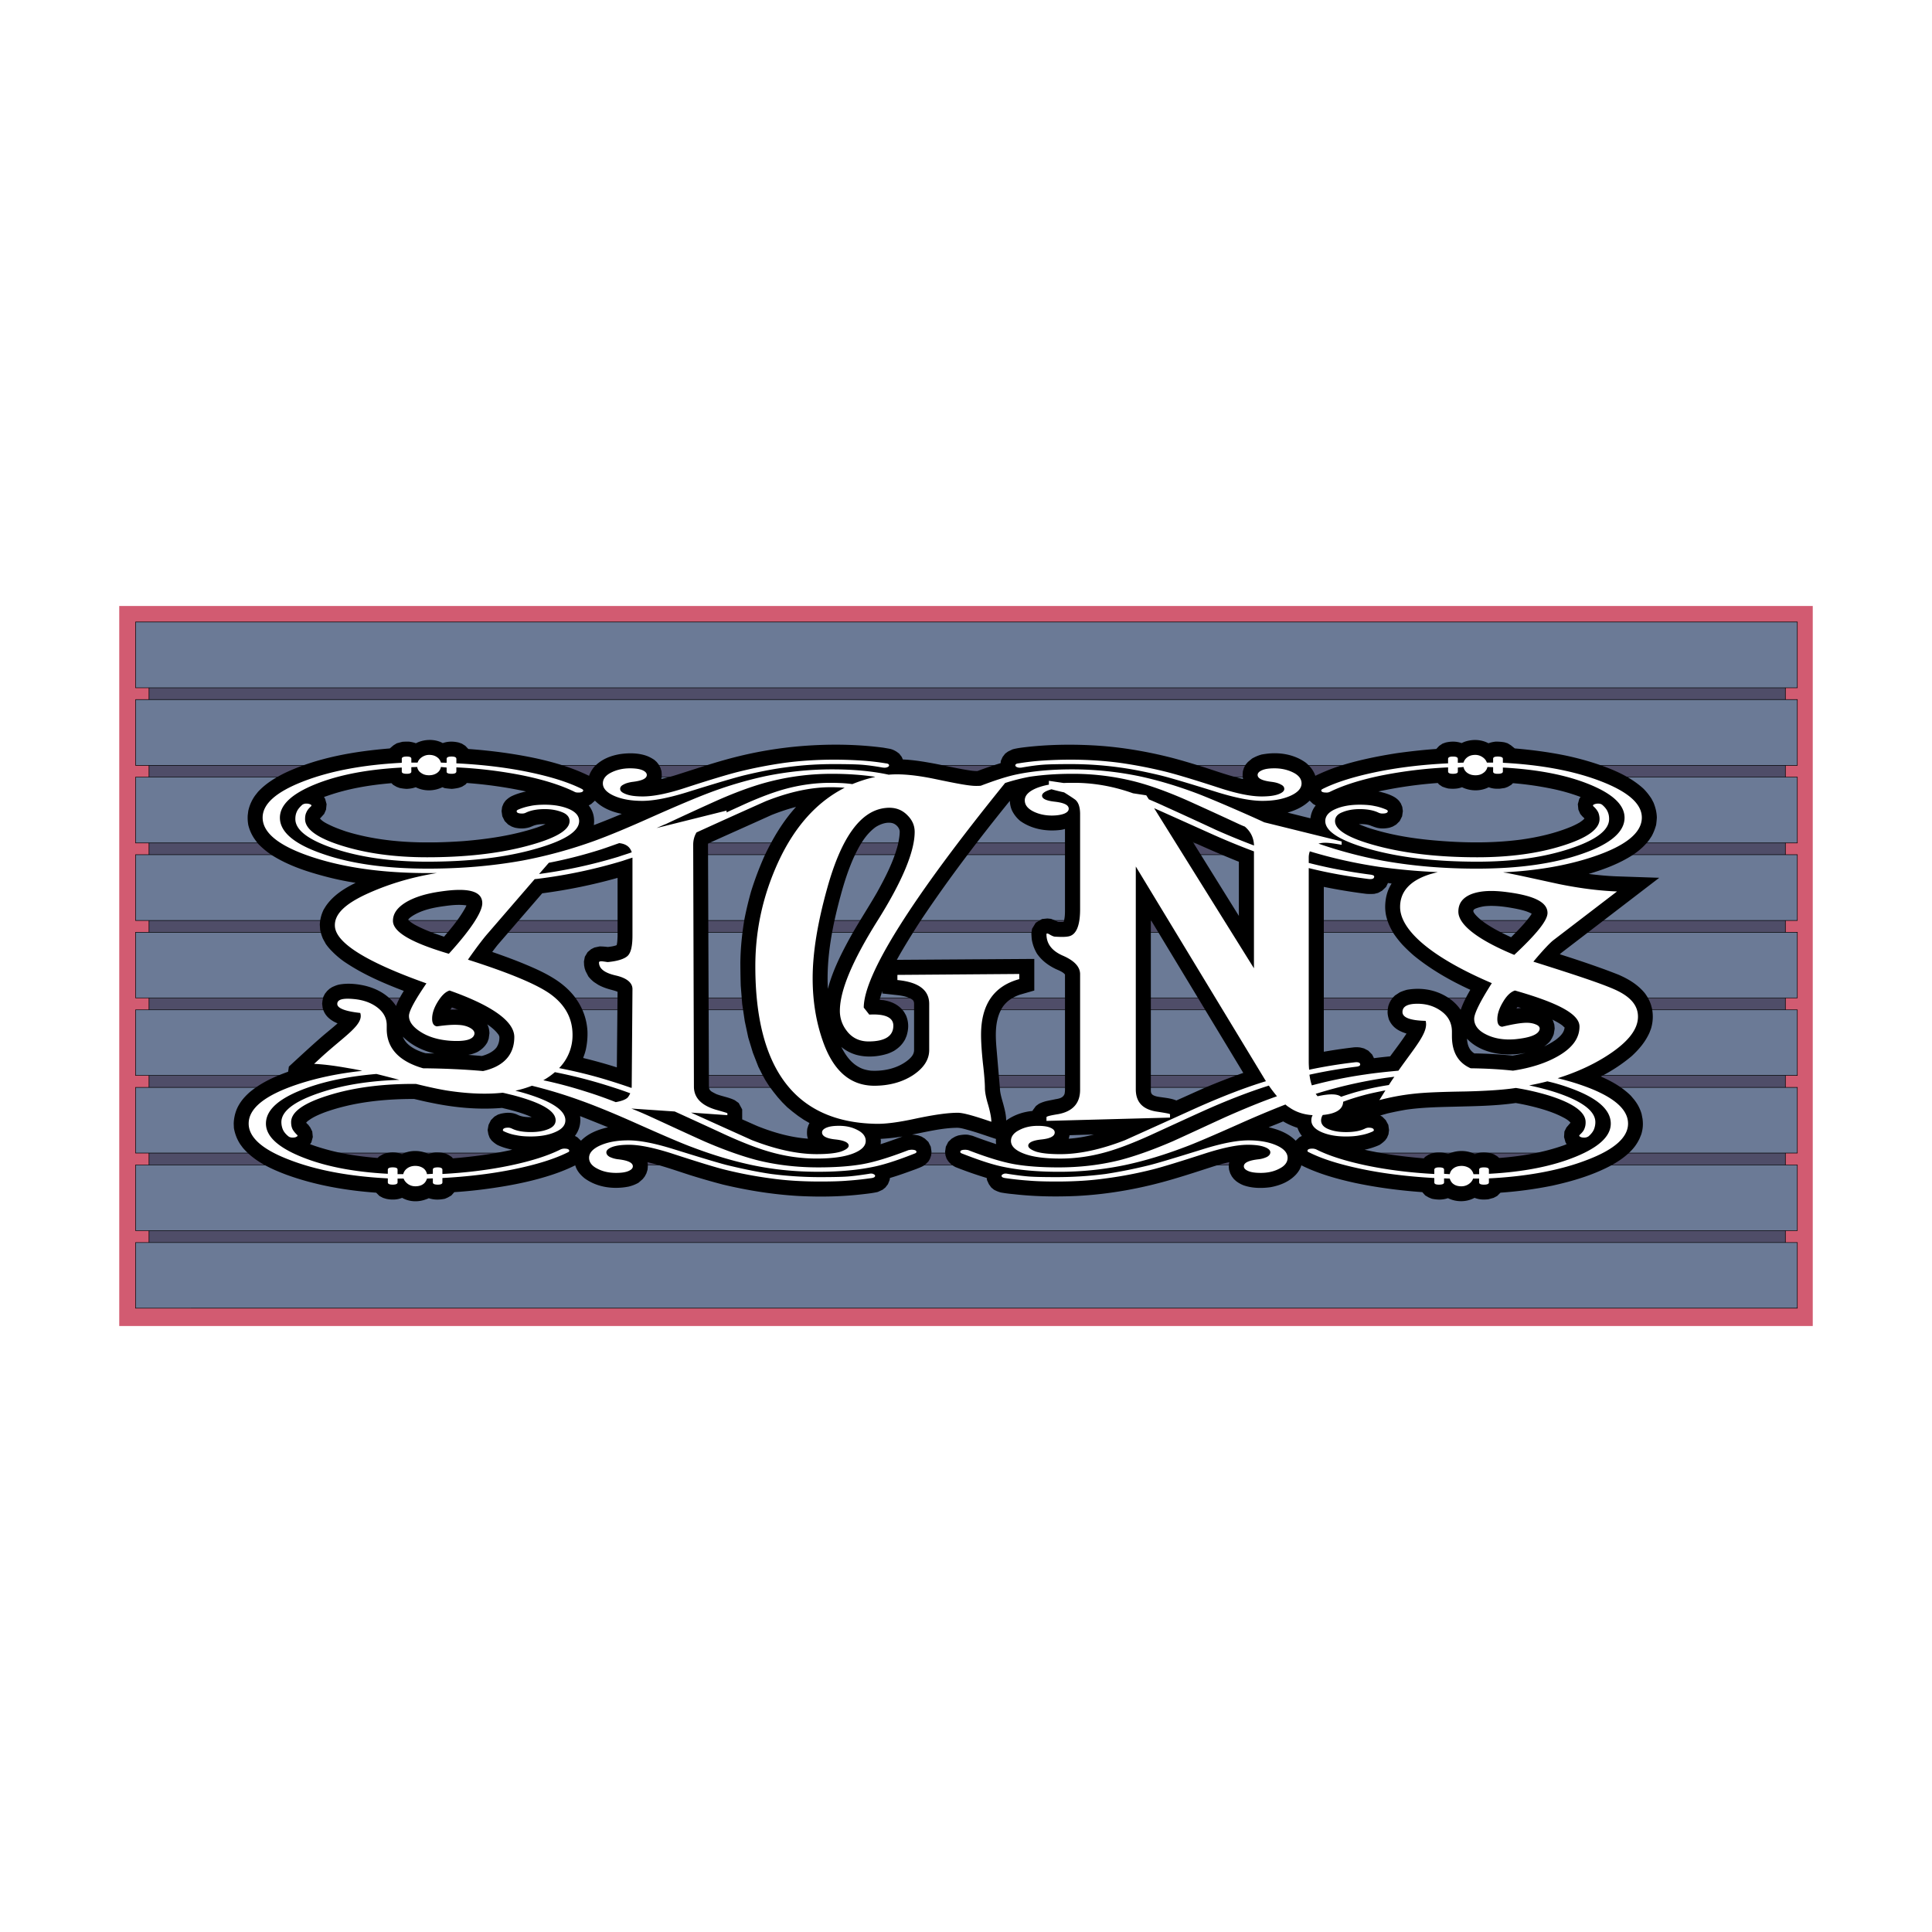
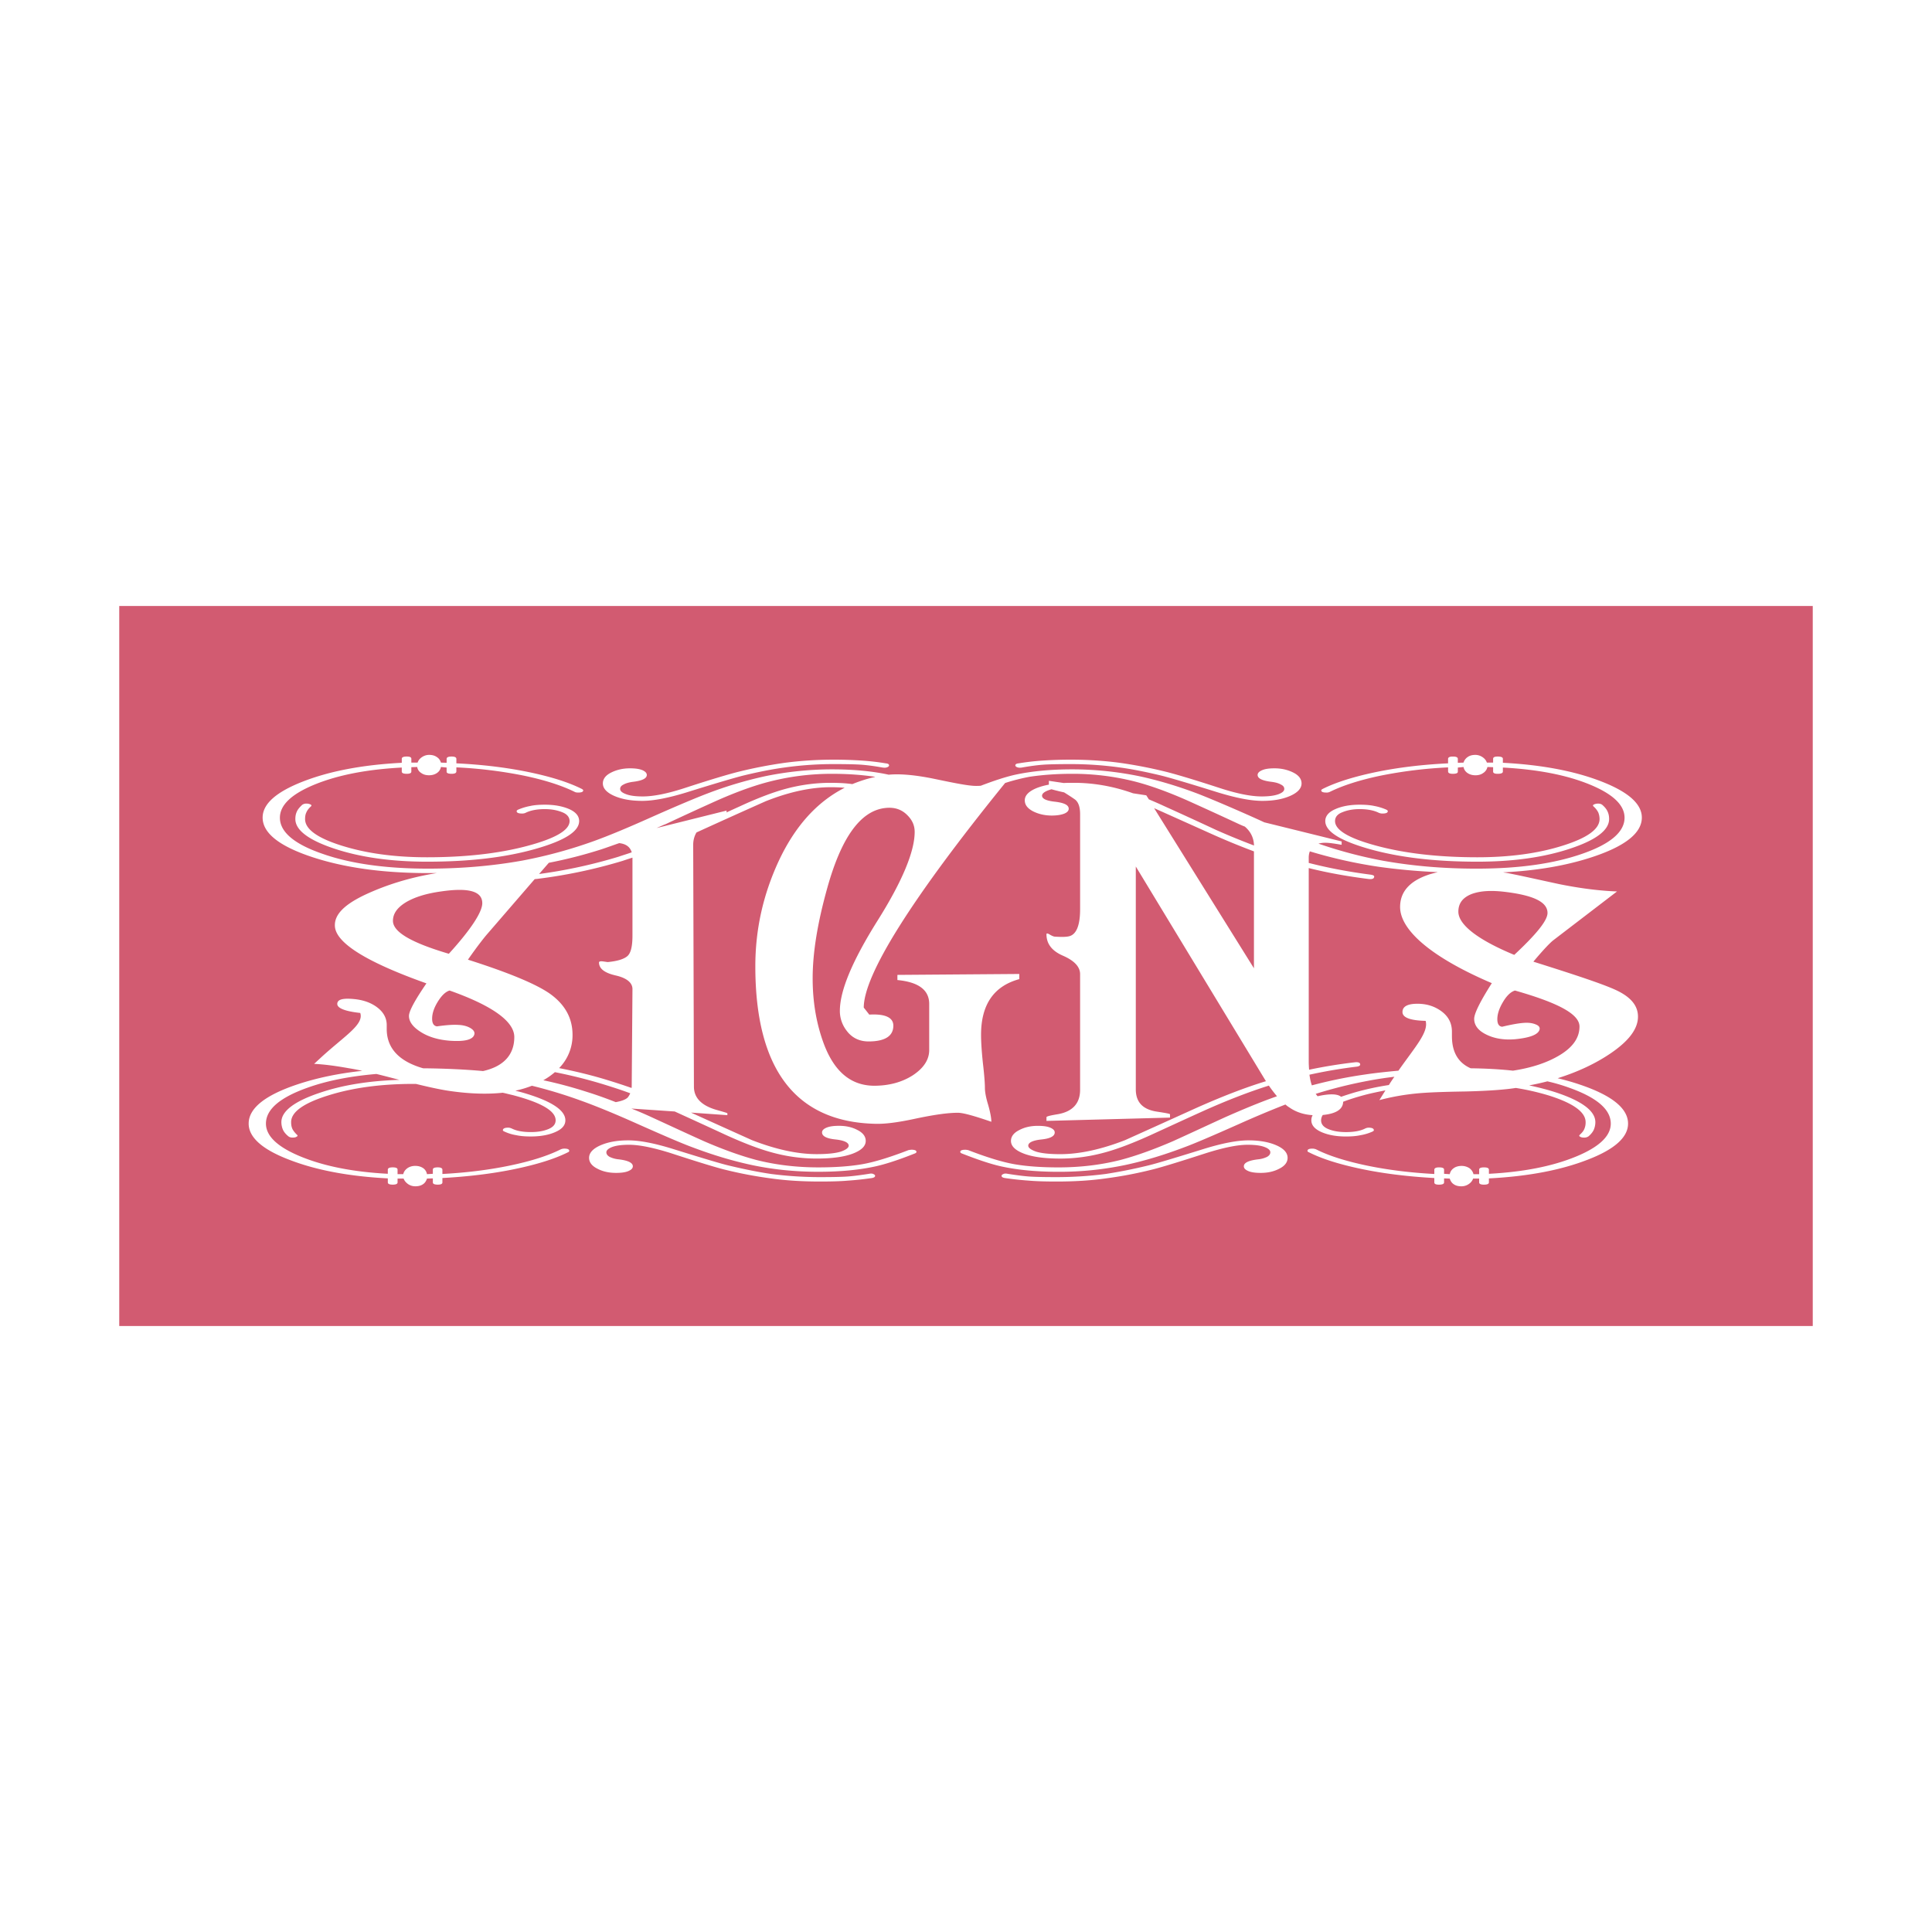
<svg xmlns="http://www.w3.org/2000/svg" width="2500" height="2500" viewBox="0 0 192.756 192.756">
  <g fill-rule="evenodd" clip-rule="evenodd">
    <path fill="#fff" d="M0 0h192.756v192.756H0V0z" />
    <path fill="#fff" d="M8.504 56.572h175.748v79.613H8.504V56.572z" />
    <path fill="#d25b71" d="M11.897 60.46h168.962v71.836H11.897V60.46z" />
-     <path fill="#4f4d68" stroke="#000" stroke-width=".055" stroke-miterlimit="2.613" d="M14.868 62.147h163.259v68.223H14.868V62.147z" />
-     <path d="M13.529 69.795h165.79v6.565H13.529v-6.565zm0 7.739h165.79v6.565H13.529v-6.565zm0 7.739h165.79v6.565H13.529v-6.565zm0 7.74h165.79v6.547H13.529v-6.547zm0 7.739h165.79v6.548H13.529v-6.548zm0 7.739h165.79v6.547H13.529v-6.547zm0 7.739h165.79v6.548H13.529v-6.548zm0 7.74h165.79v6.548H13.529v-6.548zm0-61.914h165.79v6.565H13.529v-6.565z" fill="#6b7a96" stroke="#000" stroke-width=".055" stroke-miterlimit="2.613" />
-     <path d="M40.195 103.43c.312.898 1.412 1.412 2.256 1.65.293.019.586.019.88.019-1.174-.276-2.274-.807-3.136-1.669zm6.528 1.815l1.357.11c.532-.146 1.119-.403 1.467-.862a1.76 1.76 0 0 0 .275-1.045.638.638 0 0 0-.146-.294c-.275-.366-.66-.679-1.064-.953.166.293.202.568.22.88l-.073.551-.128.348c-.238.422-.532.697-.954.954a3.433 3.433 0 0 1-.954.311zm-.99-4.493c-.22-.073-.422-.165-.642-.238-.055.073-.128.165-.165.257.257-.019.532-.019.807-.019zm-6.217-.385c.184-.514.477-1.027.77-1.504-2.072-.788-4.108-1.669-5.942-2.916a8.722 8.722 0 0 1-1.247-1.064c-.22-.22-.403-.44-.587-.697l-.293-.532a4.882 4.882 0 0 1-.275-.88l-.037-.532c.037-.55.146-.991.385-1.486l.202-.33c.733-1.082 1.834-1.779 2.989-2.347a28.886 28.886 0 0 1-3.265-.697c-1.779-.477-3.558-1.083-5.135-2.091a8.418 8.418 0 0 1-1.321-1.101l-.293-.385a4.184 4.184 0 0 1-.697-1.504 4.187 4.187 0 0 1-.055-.954l.055-.44a4.13 4.13 0 0 1 .697-1.559l.275-.348c.77-.826 1.669-1.375 2.659-1.871 3.264-1.541 6.914-2.164 10.49-2.458l.367-.312.33-.202.55-.146c.22-.019.422-.019.66-.019.257.037.458.074.697.165.789-.422 1.889-.458 2.677-.018.532-.184 1.045-.184 1.596-.055l.312.11.349.22.293.312c2.274.165 4.53.458 6.768.935 1.742.385 3.466.88 5.08 1.65l.202.092c.11-.33.293-.624.513-.898.697-.734 1.596-1.101 2.567-1.265.88-.129 1.834-.129 2.696.183.275.11.513.238.751.403l.221.202.201.257.165.312.11.349c.019.257.055.514-.019.771a18.534 18.534 0 0 0 1.743-.477c2.017-.642 4.035-1.321 6.088-1.815a40.259 40.259 0 0 1 7.263-1.064c2.347-.128 4.731-.073 7.079.238.202.037.422.074.624.11.256.055.44.146.66.275l.275.201.257.33.11.257c.88.037 1.743.165 2.586.312 1.394.238 2.75.587 4.145.789.238.037.476.055.714.055a34.96 34.96 0 0 1 2.312-.789l.018-.221.184-.403.256-.33.275-.201.459-.221c.477-.128.973-.183 1.449-.238 2.145-.238 4.309-.275 6.473-.165 2.531.128 5.062.532 7.537 1.137 1.193.293 2.385.66 3.576 1.027 1.303.422 2.623.899 3.963 1.192-.074-.257-.037-.514-.02-.771l.111-.349.164-.312.221-.257.422-.349c.33-.183.623-.312.971-.403.111-.019.221-.036.35-.055 1.412-.202 2.898.036 4.07.898.404.349.752.77.918 1.284.734-.348 1.467-.66 2.238-.917 1.924-.624 3.906-1.027 5.887-1.339 1.32-.183 2.621-.33 3.943-.421l.293-.312.33-.22.311-.11c.551-.128 1.064-.128 1.596.055.074-.037.166-.073.238-.11.789-.293 1.688-.275 2.439.128.238-.091.441-.128.715-.165.312 0 .588.019.898.074l.295.091.33.202.385.312c1.705.147 3.41.367 5.098.715 1.119.238 2.201.531 3.283.898 1.596.55 3.191 1.247 4.457 2.402.311.312.568.642.807 1.009l.201.385c.203.513.312.954.33 1.485a9.517 9.517 0 0 1-.072.733 5.227 5.227 0 0 1-.441 1.119l-.256.385c-.459.605-.99 1.063-1.613 1.485-1.357.88-2.881 1.449-4.42 1.907.898.11 1.814.202 2.732.238l4.309.146-9.664 7.409c-.092.074-.184.147-.256.221 1.393.439 2.768.898 4.145 1.394.568.201 1.137.422 1.705.642 1.008.44 1.906.973 2.623 1.834.273.367.477.734.623 1.174l.092.33a4.12 4.12 0 0 1-.092 2.054l-.146.386c-.422.936-1.027 1.65-1.779 2.348a16.202 16.202 0 0 1-3.082 2.035c1.102.477 2.129 1.063 2.99 1.907l.312.367c.365.458.604.898.77 1.467l.092.478c.072.55.037 1.026-.129 1.559l-.164.403c-.295.624-.66 1.082-1.174 1.54-.533.478-1.102.844-1.742 1.192-1.816.954-3.814 1.541-5.814 1.98a40.27 40.27 0 0 1-5.152.697l-.33.33-.35.184-.531.146a4.052 4.052 0 0 1-.66.019 2.52 2.52 0 0 1-.715-.165c-.809.44-1.816.44-2.643.036h-.018c-.551.184-1.045.165-1.596.056l-.311-.129-.35-.201-.293-.33c-2.273-.165-4.549-.459-6.785-.936-1.725-.385-3.449-.862-5.062-1.632l-.221-.11c-.092.349-.293.642-.514.898-.678.733-1.576 1.101-2.549 1.284-.898.128-1.852.109-2.695-.184a3.015 3.015 0 0 1-.752-.422l-.221-.202-.201-.257-.166-.312-.109-.349c-.037-.256-.055-.514.02-.77-.588.128-1.174.293-1.744.477-1.246.403-2.475.807-3.723 1.174-3.191.953-6.473 1.559-9.793 1.724-2.09.092-4.217.056-6.291-.184-.42-.036-.842-.092-1.246-.165a3.134 3.134 0 0 1-.68-.274l-.273-.221-.238-.33-.184-.403-.037-.22a39.142 39.142 0 0 1-3.1-1.082 2.051 2.051 0 0 1-.569-.403l-.165-.184-.166-.257-.11-.33-.037-.367.073-.495.239-.477.348-.33.349-.202.293-.11c.349-.073.66-.109.991-.073.164.037.312.073.458.11a51.71 51.71 0 0 0 2.348.825 1.567 1.567 0 0 1-.018-.514c-.953-.312-1.908-.66-2.862-.917-.33-.092-.696-.201-1.027-.201-1.522.018-3.007.403-4.493.678.22.019.422.037.642.092l.312.11.33.202.349.33.238.477.073.495-.036.367-.11.33-.146.257a3.438 3.438 0 0 1-.477.439c-.257.147-.514.238-.789.349-.862.312-1.706.624-2.586.881l-.037.22-.165.403-.257.33-.275.221-.477.22c-.458.109-.954.165-1.43.22-2.146.257-4.328.294-6.474.184-2.549-.146-5.062-.55-7.538-1.137a71.119 71.119 0 0 1-3.375-.973c-1.357-.439-2.714-.917-4.108-1.247l-.055-.018c.055.256.036.514 0 .77l-.11.349-.165.312-.202.257-.422.367c-.33.184-.624.293-.99.385l-.331.056c-1.412.201-2.897-.037-4.071-.898-.422-.349-.771-.753-.917-1.284-.734.366-1.467.66-2.238.917-1.926.642-3.906 1.045-5.905 1.339a46.65 46.65 0 0 1-3.925.422l-.293.33-.348.201-.293.129c-.55.109-1.064.128-1.614-.056a1.084 1.084 0 0 1-.22.092c-.789.312-1.687.294-2.439-.128a2.402 2.402 0 0 1-.715.165c-.312.018-.587 0-.899-.073l-.293-.092-.349-.184-.33-.33c-3.044-.22-6.107-.752-8.968-1.797-1.614-.605-3.209-1.357-4.346-2.696l-.257-.349a4.238 4.238 0 0 1-.624-1.614l-.019-.439a4.15 4.15 0 0 1 .293-1.412c.092-.221.202-.422.33-.624.275-.422.587-.752.954-1.082 1.137-.953 2.458-1.559 3.851-2.054l.074-.514c1.1-1.009 2.201-2.035 3.32-3.008.513-.439 1.045-.861 1.54-1.302a7.802 7.802 0 0 1-.349-.165c-.586-.33-.953-.715-1.137-1.357l-.055-.44.036-.312.073-.349.165-.329.22-.275.239-.221.256-.165c.239-.11.44-.201.697-.257.77-.146 1.559-.092 2.329.056 1.326.262 2.592.922 3.362 2.077zm19.843-20.485l-.367.33-.257.146c.458.568.605 1.229.514 1.962a72.648 72.648 0 0 0 2.788-1.119c-.991-.201-1.962-.586-2.678-1.319zm-6.877-.917a42.811 42.811 0 0 0-5.906-.844l-.128.146-.349.22-.312.11a4.797 4.797 0 0 1-.715.11 9.686 9.686 0 0 1-.697-.073l-.238-.092c-.825.403-1.834.422-2.659 0-.312.11-.569.146-.898.165a4.858 4.858 0 0 1-.715-.092l-.294-.11-.348-.202-.165-.165c-2.201.183-4.383.55-6.456 1.284l-.275.091.11.184.146.532-.055.55-.184.422-.312.349-.11.11c.221.275.605.477.917.624.55.275 1.119.477 1.706.679 3.778 1.155 7.794 1.229 11.7.954 2.458-.202 4.934-.569 7.281-1.339.312-.11.605-.22.899-.349-.458-.018-.936.019-1.357.22l-.238.092c-.514.146-.936.146-1.467.037l-.312-.11-.349-.202-.348-.348-.238-.477-.074-.514.055-.421.146-.349.165-.238a2.31 2.31 0 0 1 .587-.458c.478-.239.992-.386 1.487-.496zm78.182.917c-.623.605-1.375.953-2.201 1.192l2.275.568c.072-.495.219-.898.531-1.284l-.258-.146-.347-.33zm6.859-.917c.514.11 1.027.257 1.484.495.238.128.404.257.588.458l.164.238.146.349.057.421-.074.514-.238.477-.35.348-.348.202-.312.11c-.422.091-.807.11-1.229.018-.219-.055-.402-.128-.604-.201-.387-.166-.826-.184-1.23-.166.295.128.605.239.898.349 2.074.679 4.201 1.045 6.365 1.247 2.953.275 5.959.33 8.895-.055 1.705-.238 3.41-.624 5.006-1.284a7.78 7.78 0 0 0 .881-.44c.146-.11.33-.22.459-.385-.055-.074-.129-.128-.203-.202l-.219-.257-.184-.422-.055-.55.146-.532.127-.184a18.892 18.892 0 0 0-2.805-.807 31.436 31.436 0 0 0-3.943-.568l-.166.165-.348.202-.293.11-.496.073c-.402.019-.732 0-1.117-.146-.809.422-1.834.403-2.66 0a2.23 2.23 0 0 1-.715.146c-.221.019-.441 0-.66-.018l-.275-.074-.312-.11-.33-.22-.127-.146a42.816 42.816 0 0 0-5.923.845zm-8.253 34.845l.367-.348.256-.129a2.492 2.492 0 0 1-.439-.807 7.11 7.11 0 0 1-1.43-.643c-.477.202-.955.386-1.449.587.989.221 1.98.606 2.695 1.34zm6.876.899c1.945.439 3.926.696 5.906.861l.129-.146.348-.22.312-.129c.238-.055.459-.092.715-.092.238 0 .459.019.678.073l.258.073c.824-.385 1.834-.403 2.658.019.295-.128.568-.165.898-.165.238 0 .459.037.697.073l.312.11.33.202.184.165c2.182-.165 4.383-.532 6.455-1.266l.275-.11-.109-.183-.148-.532.037-.55.203-.404.311-.367a.468.468 0 0 0 .092-.109c-.184-.238-.514-.422-.77-.551-.625-.329-1.285-.568-1.945-.77a23.182 23.182 0 0 0-2.75-.643c-2.035.294-4.09.312-6.145.367-1.576.037-3.191.073-4.75.293-.66.11-1.283.239-1.926.386-.238.073-.457.128-.695.202l.201.109.348.349.258.477.072.514-.055.422-.146.349-.184.257a3.41 3.41 0 0 1-.568.458 7.266 7.266 0 0 1-1.486.478zm-35.761-2.916l.166-.11c.752-.495 1.576-.752 2.457-.844l.037-.073.311-.422.275-.202c.238-.128.459-.201.715-.274.312-.073.643-.129.973-.202.367-.055.771-.146.898-.55.02-.129.037-.257.037-.403V97.23c-.129-.183-.422-.329-.623-.422l-.293-.128c-.754-.366-1.377-.825-1.871-1.522a4.05 4.05 0 0 1-.514-1.357c-.037-.238-.037-.44-.055-.678l.072-.458.367-.605.623-.367.533-.055.365.036c.238.092.441.165.68.293.184.019.385.019.586 0 .111-.348.129-.751.129-1.119v-8.143a2.631 2.631 0 0 1-.404.092c-1.393.183-2.896-.055-4.07-.899a3.157 3.157 0 0 1-.826-1.064 2.665 2.665 0 0 1-.201-.935c-3.117 3.851-6.125 7.794-8.876 11.921a78.297 78.297 0 0 0-2.072 3.356l-.33.587 13.718-.092v3.154l-1.467.422c-.697.257-1.229.587-1.67 1.192-.789 1.211-.752 2.695-.641 4.071l.348 4.071c.018.568.221 1.137.367 1.688.129.497.256 1.01.256 1.524zM88.024 98.882c-.092.293-.184.568-.257.861.11.019.22.037.349.037.862.146 1.559.458 2.09 1.192l.184.329c.293.697.275 1.357.055 2.055l-.146.349c-.275.495-.605.825-1.1 1.137a4.43 4.43 0 0 1-.605.275c-1.027.33-2.182.403-3.209.11a4.251 4.251 0 0 1-1.449-.771c.422.808.917 1.541 1.742 2 .385.22.77.312 1.21.366 1.32.073 2.732-.238 3.76-1.1.312-.275.55-.551.55-.973v-4.64c-.018-.238-.092-.33-.275-.44-.422-.238-.917-.33-1.394-.385l-1.503-.165v-.237h-.002zm-5.428-.221c.495-1.889 1.412-3.668 2.347-5.355.825-1.449 1.724-2.824 2.549-4.255.843-1.522 1.65-3.081 2.09-4.768.092-.44.183-.88.183-1.339-.036-.385-.385-.733-.751-.825-.55-.128-1.155.092-1.632.385-1.045.752-1.669 1.907-2.201 3.044-.55 1.229-.954 2.494-1.302 3.778-.825 3.027-1.448 6.181-1.283 9.335zm7.446 14.727a21.28 21.28 0 0 1-2.182.238c.037.166.018.367 0 .532a43.663 43.663 0 0 0 2.182-.77zm-32.076.422c.715-.733 1.706-1.118 2.696-1.339-.936-.385-1.853-.751-2.788-1.118.092.733-.073 1.394-.514 1.98l.239.129.367.348zm-6.859.899c-.514-.11-1.027-.257-1.485-.478a2.88 2.88 0 0 1-.587-.458l-.183-.257-.128-.349-.073-.422.091-.514.238-.477.349-.349.349-.201.293-.092c.44-.092.807-.129 1.247-.037.165.037.312.092.458.165.422.202.917.22 1.375.22-.88-.402-1.852-.66-2.788-.88-.092-.019-.165-.055-.257-.036-2.329.183-4.677-.037-6.951-.514-.587-.11-1.174-.257-1.742-.386-3.008 0-6.089.312-8.931 1.339-.514.202-1.009.403-1.467.716-.128.092-.275.183-.367.312.055.073.128.146.202.202l.202.274.202.404.055.55-.147.532-.128.183c.679.257 1.375.459 2.072.642 1.522.386 3.1.605 4.659.734l.183-.165.349-.202.293-.11.496-.073c.403-.019.733.019 1.119.165.807-.422 1.834-.403 2.641-.019.257-.073.458-.128.715-.146.239 0 .44 0 .679.037l.275.055.294.129.348.22.128.146c1.997-.164 3.96-.421 5.922-.86zm55.606-1.449c-.02.092-.055.257-.092.349a13.057 13.057 0 0 0 2.512-.422l-2.42.073zm13.406-4.696a63.739 63.739 0 0 1 3.924-1.521l-9.225-15.259v16.964c0 .202.018.367.201.495.238.146.533.184.807.221.514.073 1.047.128 1.541.33.918-.404 1.834-.826 2.752-1.23zM70.657 84.155c-.019.055-.019.11-.019.146l.092 24.135c.019.312.184.44.44.568.091.055.183.092.275.146.605.238 1.284.33 1.871.624l.385.274.348.643v.99c.514.22 1.027.459 1.541.679 1.613.642 3.282 1.118 5.024 1.247-.128-.312-.109-.66-.073-.99l.11-.349.11-.221-.568-.329-.569-.386-.55-.422-.532-.44-.495-.494-.458-.514-.44-.551-.422-.568-.385-.605-.349-.642-.33-.66-.55-1.412-.458-1.504-.349-1.632-.257-1.725-.146-1.834a92.202 92.202 0 0 1-.037-2.292c.018-1.467.165-2.88.403-4.31.184-.936.404-1.852.661-2.769a32.133 32.133 0 0 1 1.375-3.632c.826-1.724 1.815-3.393 3.118-4.823-.844.22-1.651.495-2.439.807-2.109.956-4.218 1.891-6.327 2.845zm-12.434 21.274l-.037.128c1.137.275 2.255.587 3.356.936l.073-7.537c-.183-.092-.367-.129-.55-.184-.495-.128-.935-.275-1.375-.514l-.422-.275a3.289 3.289 0 0 1-.569-.568l-.275-.531-.092-.275-.055-.293-.018-.386.092-.477.275-.459.349-.293.33-.165.514-.11c.275 0 .532.019.825.055.293-.037.605-.073.881-.183.073-.275.073-.587.091-.881v-5.832a53.2 53.2 0 0 1-7.519 1.541l-4.31 4.988c-.238.275-.458.568-.678.862 1.009.348 2.017.715 3.008 1.118 1.247.514 2.512 1.063 3.631 1.853.66.477 1.229 1.009 1.706 1.669l.22.33c.568.917.862 1.834.936 2.897a7.323 7.323 0 0 1-.166 1.889c-.057.238-.13.477-.221.697zm88.14-1.797c.035.586.201 1.137.732 1.467 1.283.019 2.549.092 3.814.22.441-.073.881-.165 1.32-.274-1.301.238-2.621.238-3.887-.184-.75-.257-1.43-.643-1.979-1.229zm7.701.769a7.241 7.241 0 0 0 1.156-.66c.404-.312.824-.679.881-1.229-.074-.055-.129-.11-.203-.184-.311-.238-.66-.422-1.027-.605l.074.11.129.386.037.403-.092.55a2.754 2.754 0 0 1-.404.752 3.234 3.234 0 0 1-.551.477zm-2.31-3.833l-.348-.109-.111.165c.166-.019.312-.037.459-.056zm-6.016.203l.037-.129c.238-.66.568-1.283.918-1.889-2-.917-3.926-2.018-5.631-3.411-.404-.349-.77-.697-1.137-1.082-.33-.367-.605-.715-.881-1.119a8.666 8.666 0 0 1-.477-.917 5.565 5.565 0 0 1-.293-.954 4.397 4.397 0 0 1-.074-.862c.018-.807.201-1.577.643-2.256-.129-.019-.258-.037-.367-.055l-.184.386-.402.385-.404.22-.367.091a5.718 5.718 0 0 1-.807 0 55.13 55.13 0 0 1-4.236-.696v16.45a50.973 50.973 0 0 1 2.861-.422c.275-.037.514-.037.787 0l.367.092.422.22.385.386.184.366c.533-.073 1.082-.128 1.615-.184.549-.752 1.117-1.485 1.631-2.273l-.219-.073c-.717-.257-1.23-.624-1.541-1.339-.074-.257-.129-.477-.129-.752l.02-.275.055-.312.109-.294.146-.274.184-.257.221-.221.477-.312c.238-.11.459-.184.715-.257 1.045-.184 2.127-.109 3.117.275.9.35 1.724.937 2.255 1.744zm-22.246-14.837a107.07 107.07 0 0 1-4.475-1.926l4.586 7.373v-5.41l-.111-.037zm23.531 4.859c-.111.166.146.422.238.532.531.568 1.191.972 1.852 1.357a22.86 22.86 0 0 0 1.65.825c.531-.531 1.064-1.063 1.541-1.65.184-.22.367-.44.514-.697-.496-.274-1.102-.403-1.65-.513-.973-.183-2-.33-2.99-.238a3.957 3.957 0 0 0-.807.183c-.109.037-.275.092-.348.201zm-102.72 2.66c.642-.752 1.284-1.522 1.815-2.366.147-.239.312-.496.422-.752-.697-.11-1.43-.036-2.109.055-1.119.147-2.274.367-3.246.972-.165.11-.367.238-.458.403.165.202.422.349.624.477.935.514 1.943.881 2.952 1.211z" />
    <path d="M54.756 86.081l-.972 1.119a50.257 50.257 0 0 0 7.923-1.724c.422-.147.862-.275 1.32-.44-.165-.55-.586-.844-1.247-.917-.642.22-1.229.44-1.797.624a45.844 45.844 0 0 1-5.227 1.338zm31.618 27.747c0 .514-.422.936-1.284 1.266s-2.072.495-3.613.495c-1.559 0-3.1-.22-4.64-.66-1.173-.33-2.622-.88-4.365-1.669-1.742-.807-3.466-1.596-5.153-2.366l-4.328-.293c.66.257 1.339.55 2.054.88 1.724.789 3.448 1.596 5.208 2.385 1.944.844 3.705 1.467 5.227 1.87 1.962.495 4.017.734 6.162.734 1.614 0 3.026-.092 4.255-.294 1.229-.202 2.806-.679 4.75-1.431.128-.019.22-.036.293-.036.331 0 .496.073.496.22 0 .055-.055.109-.147.146-1.614.642-2.953 1.082-3.979 1.303-1.596.348-3.484.531-5.667.531-2.292 0-4.511-.22-6.657-.679-1.889-.403-3.852-.99-5.887-1.761-1.009-.366-2.843-1.155-5.521-2.348-2.292-1.026-4.182-1.797-5.667-2.328a46.69 46.69 0 0 0-4.842-1.468c-.514.202-1.063.367-1.65.495.22.056.44.11.642.165 2.897.825 4.346 1.761 4.346 2.788 0 .495-.33.88-1.008 1.174-.661.293-1.486.439-2.439.439-.55 0-1.027-.036-1.449-.128a4.45 4.45 0 0 1-1.155-.349c-.128-.055-.184-.092-.184-.146 0-.165.184-.257.532-.257.128 0 .239.036.367.092.477.238 1.101.349 1.889.349.679 0 1.247-.092 1.742-.294.496-.201.734-.495.734-.88 0-.936-1.412-1.761-4.273-2.513-.33-.073-.66-.165-1.009-.238-1.541.165-3.282.109-5.208-.165-.807-.11-1.962-.349-3.448-.715h-.257c-3.228 0-6.071.385-8.51 1.155-2.458.77-3.686 1.65-3.686 2.659 0 .257.037.477.128.678.091.184.238.367.44.568.11.092.092.147-.019.202-.092.073-.238.092-.403.092s-.312-.036-.422-.128c-.275-.221-.458-.459-.55-.679a1.955 1.955 0 0 1-.146-.733c0-1.101 1.302-2.091 3.906-2.953 2.237-.752 4.878-1.174 7.868-1.266-.844-.22-1.614-.422-2.292-.587-2.586.22-4.86.66-6.786 1.339-2.824.99-4.236 2.183-4.236 3.613 0 1.247 1.174 2.348 3.503 3.301 2.329.954 5.208 1.522 8.656 1.706v-.403c0-.166.165-.238.495-.238.312 0 .477.072.477.22v.458h.568c.055-.238.183-.422.403-.587.202-.146.477-.238.789-.238.312 0 .568.073.789.22a.908.908 0 0 1 .385.605l.587-.036v-.422c0-.147.165-.22.495-.22.312 0 .458.091.458.238v.422c2.402-.129 4.64-.404 6.749-.844 2.109-.44 3.778-.973 5.062-1.614a.912.912 0 0 1 .349-.073c.33 0 .495.073.495.22 0 .056-.037.11-.128.146-1.32.661-3.081 1.211-5.282 1.669-2.201.459-4.603.752-7.244.899v.439c0 .147-.147.221-.458.221-.33 0-.495-.073-.495-.221v-.403l-.587.019c-.073.238-.202.44-.403.568-.184.129-.44.202-.752.202-.275 0-.514-.073-.733-.221-.202-.146-.367-.33-.44-.55h-.605v.385c0 .147-.166.221-.477.221-.33 0-.495-.073-.495-.221v-.403c-3.888-.201-7.189-.825-9.867-1.871-2.678-1.026-4.017-2.236-4.017-3.594 0-1.522 1.614-2.824 4.842-3.906 1.926-.643 4.09-1.101 6.492-1.357a18.68 18.68 0 0 0-1.321-.257c-1.229-.22-2.365-.385-3.484-.44l.715-.66c2.366-2.164 4.273-3.264 3.888-4.42-1.522-.165-2.292-.477-2.292-.898 0-.44.532-.587 1.577-.495.899.073 1.632.312 2.238.716.733.494 1.119 1.118 1.119 1.889v.385c0 1.908 1.21 3.229 3.631 3.925 2.127.019 4.126.11 5.979.275.421-.092.807-.22 1.174-.386 1.302-.604 1.944-1.632 1.944-3.007 0-1.541-2.146-3.118-6.456-4.641-.422.129-.807.514-1.192 1.138-.367.604-.55 1.155-.55 1.669 0 .458.146.715.477.77.898-.128 1.614-.183 2.146-.146.477.019.88.129 1.192.312.312.184.44.386.403.605-.11.551-.935.771-2.476.66-1.119-.092-2.072-.366-2.861-.861-.789-.496-1.192-1.027-1.192-1.614 0-.478.587-1.559 1.742-3.246-6.034-2.146-9.06-4.053-9.133-5.722-.055-1.173.99-2.164 3.044-3.136 2.054-.954 4.401-1.706 7.115-2.146h-.88c-4.53 0-8.418-.55-11.646-1.632-3.228-1.082-4.842-2.384-4.842-3.906 0-1.357 1.339-2.549 4.016-3.594 2.678-1.045 5.96-1.669 9.867-1.871V75.7c0-.146.165-.22.496-.22.312 0 .458.073.458.22v.385h.623c.074-.22.22-.404.44-.55s.458-.22.715-.22c.312 0 .568.074.77.22.202.128.33.312.403.55l.569.018v-.385c0-.165.165-.238.495-.238.312 0 .477.073.477.238v.44c2.622.128 5.043.422 7.244.88 2.2.458 3.943 1.009 5.263 1.669.092.055.147.092.147.146 0 .147-.166.22-.495.22-.147 0-.275-.018-.367-.073-1.265-.624-2.953-1.174-5.062-1.614a44.422 44.422 0 0 0-6.73-.825v.403c0 .165-.165.238-.477.238-.33 0-.495-.073-.495-.202v-.422l-.569-.055a.923.923 0 0 1-.403.605c-.22.146-.477.22-.789.22s-.569-.073-.789-.238a.842.842 0 0 1-.385-.587l-.586.019v.44c0 .146-.147.22-.458.22-.331 0-.496-.073-.496-.22v-.404c-3.447.183-6.327.733-8.674 1.687-2.329.954-3.485 2.054-3.485 3.319 0 1.413 1.412 2.623 4.236 3.595 2.806.991 6.327 1.485 10.527 1.485 3.356 0 6.492-.275 9.445-.807a46.64 46.64 0 0 0 7.17-1.962c1.468-.532 3.356-1.32 5.649-2.347 2.677-1.192 4.53-1.962 5.539-2.348a39.794 39.794 0 0 1 5.869-1.761 33.24 33.24 0 0 1 6.675-.679c2.165 0 4.035.184 5.631.532 1.173-.11 2.732.037 4.584.422 2.018.422 3.393.697 4.126.697.146 0 .293 0 .477-.018 1.395-.532 2.531-.899 3.449-1.101 1.613-.349 3.502-.532 5.666-.532 2.311 0 4.529.239 6.676.679 1.889.404 3.852.99 5.887 1.761.99.385 2.844 1.155 5.521 2.348.365.165.732.33 1.082.495l7.721 1.907v.33c0 .018-.367-.073-1.119-.165-.477-.055-.881-.037-1.191.055a44.593 44.593 0 0 0 6.346 1.688c2.934.532 6.07.807 9.426.807 4.199 0 7.721-.495 10.545-1.485 2.807-.972 4.219-2.182 4.219-3.595 0-1.265-1.156-2.365-3.484-3.319-2.33-.954-5.227-1.504-8.656-1.687v.404c0 .146-.184.22-.514.22-.312 0-.459-.073-.459-.22v-.44l-.568-.019a.938.938 0 0 1-.404.587c-.219.165-.477.238-.789.238-.311 0-.568-.073-.787-.22a.92.92 0 0 1-.404-.605l-.568.055v.422c0 .128-.164.202-.494.202-.312 0-.479-.073-.479-.238v-.403a44.71 44.71 0 0 0-6.73.825c-2.107.44-3.795.99-5.061 1.614a.704.704 0 0 1-.35.073c-.348 0-.514-.073-.514-.22 0-.055.057-.091.148-.146 1.32-.66 3.08-1.21 5.264-1.669 2.199-.458 4.621-.752 7.242-.88v-.44c0-.165.166-.238.479-.238.33 0 .494.073.494.238v.385l.568-.018c.074-.238.221-.422.404-.55.201-.146.459-.22.77-.22.258 0 .496.074.715.22.221.146.367.33.441.55h.623V75.7c0-.146.146-.22.459-.22.33 0 .514.073.514.22v.403c3.887.202 7.17.826 9.848 1.871 2.678 1.045 4.016 2.237 4.016 3.594 0 1.522-1.613 2.825-4.842 3.906-2.566.862-5.574 1.394-8.986 1.559a.889.889 0 0 0 .221.037c1.211.22 2.971.624 5.355 1.137 2.348.477 4.291.679 5.777.733l-6.346 4.86c-.312.239-.99.936-2 2.146 4.072 1.283 6.805 2.183 8.18 2.806 1.486.679 2.256 1.541 2.256 2.678 0 1.376-1.154 2.715-3.393 4.09-1.32.807-2.861 1.504-4.621 2.054.752.184 1.484.386 2.182.624 3.229 1.082 4.842 2.384 4.842 3.906 0 1.357-1.338 2.567-4.016 3.594-2.678 1.046-5.961 1.67-9.867 1.871v.403c0 .147-.166.221-.496.221-.311 0-.477-.073-.477-.221v-.385h-.605c-.072.22-.219.403-.439.55a1.28 1.28 0 0 1-.732.221c-.312 0-.57-.073-.752-.202-.203-.128-.332-.33-.404-.568l-.568-.019v.403c0 .147-.166.221-.514.221-.312 0-.459-.073-.459-.221v-.439c-2.623-.147-5.043-.44-7.244-.899-2.201-.458-3.961-1.008-5.264-1.669-.109-.036-.146-.091-.146-.146 0-.146.166-.22.496-.22.146 0 .275.037.365.073 1.266.642 2.953 1.174 5.045 1.614 2.109.439 4.363.715 6.748.844v-.422c0-.147.146-.238.459-.238.348 0 .514.072.514.22v.422l.568.036a.927.927 0 0 1 .404-.605c.201-.146.477-.22.787-.22.295 0 .568.092.789.238.201.165.33.349.385.587h.568v-.458c0-.147.166-.22.477-.22.33 0 .496.072.496.238v.403c3.447-.184 6.326-.752 8.656-1.706 2.328-.953 3.502-2.054 3.502-3.301 0-1.431-1.412-2.623-4.236-3.613a17.542 17.542 0 0 0-2.09-.605 25.88 25.88 0 0 1-1.816.404c.955.201 1.871.439 2.715.715 2.586.862 3.889 1.853 3.889 2.953 0 .257-.055.513-.146.733-.092.22-.275.458-.533.679a.725.725 0 0 1-.439.128c-.166 0-.293-.019-.404-.092-.109-.055-.109-.11-.018-.202.221-.201.367-.385.439-.568a1.59 1.59 0 0 0 .129-.678c0-1.009-1.229-1.89-3.668-2.659a24.638 24.638 0 0 0-3.283-.753h-.018c-1.045.166-2.715.294-4.971.349-2.256.037-3.961.092-5.135.221a23.182 23.182 0 0 0-3.502.642l.604-.972c-.732.146-1.467.293-2.145.477-.807.22-1.504.44-2.072.66-.02.752-.697 1.192-2.035 1.32a.998.998 0 0 0-.166.532c0 .385.238.679.734.88.494.202 1.082.294 1.742.294.787 0 1.43-.11 1.906-.349a.812.812 0 0 1 .35-.092c.365 0 .531.092.531.257 0 .055-.055.092-.166.146a4.85 4.85 0 0 1-1.174.349c-.422.092-.898.128-1.447.128-.955 0-1.762-.146-2.439-.439-.66-.294-1.01-.679-1.01-1.174 0-.184.037-.349.129-.514-.861-.055-1.633-.294-2.293-.752a2.938 2.938 0 0 1-.422-.312 104.729 104.729 0 0 0-4.584 1.925c-2.678 1.192-4.512 1.981-5.52 2.348-2.037.771-3.98 1.357-5.869 1.761a32.042 32.042 0 0 1-6.676.679c-2.182 0-4.072-.184-5.668-.531-1.025-.221-2.346-.661-3.979-1.303-.092-.037-.146-.092-.146-.146 0-.146.165-.22.514-.22.055 0 .165.018.275.036 1.944.752 3.52 1.229 4.75 1.431 1.229.202 2.658.294 4.254.294 2.146 0 4.199-.239 6.162-.734 1.541-.403 3.283-1.026 5.244-1.87 1.742-.789 3.467-1.596 5.191-2.385 1.943-.861 3.686-1.577 5.209-2.108-.258-.312-.533-.66-.809-1.064-2.035.643-4.254 1.504-6.656 2.586-1.705.771-3.412 1.56-5.172 2.366-1.742.789-3.191 1.339-4.365 1.669-1.541.44-3.08.66-4.621.66-1.559 0-2.77-.165-3.631-.495-.863-.33-1.285-.752-1.285-1.266 0-.44.275-.807.826-1.082.551-.293 1.174-.422 1.852-.422.533 0 .955.056 1.248.184s.439.275.439.477c0 .367-.439.605-1.32.697s-1.32.312-1.32.623c0 .202.256.404.77.587.514.165 1.32.257 2.422.257 1.926 0 4.09-.477 6.455-1.394 2.365-1.063 4.713-2.127 7.061-3.191 2.549-1.137 4.896-2.054 7.006-2.695-.037-.056-.055-.092-.092-.146l-12.893-21.274v22.228c0 1.303.715 2.035 2.164 2.237.826.129 1.248.202 1.248.257v.33l-12.324.33v-.367c0-.091.402-.183 1.191-.312 1.449-.274 2.164-1.101 2.164-2.421V97.194c0-.733-.568-1.339-1.688-1.834-1.119-.477-1.668-1.192-1.668-2.146 0-.11.109-.11.311.018.221.128.404.22.568.22.643.037 1.119.037 1.432-.055.678-.202 1.045-1.082 1.045-2.677v-9.5c0-.642-.146-1.101-.404-1.357 0-.037-.402-.312-1.191-.807a20.965 20.965 0 0 1-1.266-.312 10.52 10.52 0 0 1-.164.055c-.514.165-.771.367-.771.587 0 .312.441.513 1.32.605.898.11 1.34.33 1.34.697 0 .202-.146.367-.459.495-.293.11-.697.184-1.229.184-.697 0-1.32-.146-1.871-.422-.551-.293-.824-.642-.824-1.1 0-.514.439-.936 1.301-1.266.312-.11.68-.22 1.102-.293v-.385l1.484.22c.33-.019.66-.019 1.027-.019 1.559 0 3.1.22 4.621.642.387.11.809.238 1.266.403l1.32.202.258.403c.477.202.99.422 1.541.679 1.742.789 3.465 1.577 5.152 2.366 1.32.586 2.586 1.1 3.797 1.559-.02-.733-.312-1.375-.918-1.889-.201-.073-.402-.166-.605-.257a434.078 434.078 0 0 0-5.207-2.384c-1.963-.862-3.705-1.485-5.227-1.871a25.16 25.16 0 0 0-6.182-.752c-1.596 0-3.008.11-4.236.293a20.02 20.02 0 0 0-2.457.624c-9.39 11.591-14.103 19.146-14.103 22.411 0 0 .183.22.55.697 1.596-.092 2.402.293 2.402 1.1 0 1.027-.807 1.559-2.402 1.577-.954.019-1.742-.349-2.292-1.118a3.2 3.2 0 0 1-.642-1.926c0-2.036 1.247-4.988 3.723-8.95 2.512-3.98 3.741-6.969 3.741-8.913 0-.66-.257-1.192-.715-1.651-.55-.568-1.265-.843-2.219-.733-2.494.275-4.401 2.989-5.795 8.015-.936 3.356-1.449 6.346-1.449 8.986 0 2.329.367 4.364.972 6.125 1.027 3.026 2.714 4.566 5.154 4.585 1.485 0 2.788-.349 3.87-1.045 1.082-.716 1.632-1.559 1.632-2.513v-4.604c0-1.394-1.063-2.183-3.173-2.384v-.514l12.16-.092v.514c-2.549.696-3.814 2.549-3.814 5.557 0 .66.055 1.596.184 2.824.146 1.229.201 2.055.201 2.476 0 .404.109.991.33 1.706.201.715.312 1.284.312 1.669-1.707-.587-2.807-.898-3.338-.898-1.027 0-2.384.201-4.145.568-1.76.385-3.118.568-4.145.531-7.941-.201-11.92-5.501-11.92-15.716 0-3.742.807-7.19 2.311-10.454 1.596-3.43 3.778-5.924 6.602-7.354a16.17 16.17 0 0 0-1.412-.055c-1.944 0-4.089.458-6.456 1.394a763.007 763.007 0 0 0-6.914 3.118c-.22.367-.33.788-.33 1.247l.073 24.117c0 1.082.715 1.853 2.164 2.292.771.221 1.174.331 1.174.367v.184l-3.631-.257c2.017.917 4.053 1.834 6.088 2.751 2.366.917 4.512 1.394 6.456 1.394 1.101 0 1.907-.092 2.421-.257.514-.183.77-.385.77-.587 0-.312-.458-.531-1.339-.623-.88-.092-1.32-.33-1.32-.697 0-.201.147-.349.44-.477.312-.128.715-.184 1.247-.184.697 0 1.303.129 1.853.422.543.276.818.643.818 1.083zm-23.494-4.75c-.88-.33-1.742-.605-2.567-.861a48.913 48.913 0 0 0-4.952-1.247 7.16 7.16 0 0 1-1.155.807c1.486.312 2.953.715 4.383 1.174.88.274 1.815.605 2.843 1.009.623-.11 1.009-.275 1.192-.459.092-.111.183-.258.256-.423zm-7.097-2.513c1.687.33 3.338.734 4.934 1.229a58.93 58.93 0 0 1 2.292.752c.018-.055.018-.146.018-.22l.074-9.646c0-.623-.55-1.101-1.669-1.357s-1.669-.679-1.669-1.302c0-.073.092-.128.312-.11.33.037.495.074.568.074.954-.091 1.596-.293 1.944-.587.348-.293.514-.972.514-2.054V85.64v-.073c-.349.109-.679.22-1.009.33a50.843 50.843 0 0 1-8.565 1.797c-.073 0-.128.019-.183.019l-4.658 5.392c-.293.33-.991 1.192-1.999 2.641 4.09 1.303 6.822 2.439 8.198 3.412 1.503 1.081 2.237 2.438 2.237 4.089a4.67 4.67 0 0 1-1.339 3.318zm82.785 1.688c.184-.293.367-.568.551-.825-.9.11-1.762.238-2.623.403a45.372 45.372 0 0 0-5.227 1.302l.184.239c1.229-.275 1.998-.239 2.348.055.42-.146.879-.294 1.375-.44a28.152 28.152 0 0 1 3.392-.734zm.953-1.431c1.688-2.402 3.027-3.851 2.715-4.97-1.541-.037-2.311-.33-2.311-.88 0-.569.531-.844 1.596-.826.898.019 1.613.275 2.219.697.732.514 1.119 1.192 1.119 2.091v.44c0 1.595.623 2.659 1.869 3.209 1.486.019 2.898.092 4.219.238 1.926-.293 3.484-.825 4.713-1.577 1.285-.789 1.926-1.724 1.926-2.824 0-1.247-2.127-2.365-6.438-3.595-.422.129-.824.514-1.191 1.138-.385.642-.568 1.21-.568 1.724 0 .477.164.715.477.752.916-.22 1.633-.349 2.164-.386.477-.036.861.019 1.174.147.33.128.439.293.404.495-.111.514-.936.844-2.459.99-1.117.092-2.072-.073-2.879-.477-.789-.386-1.191-.917-1.191-1.559 0-.532.605-1.743 1.76-3.559-6.051-2.586-9.078-5.263-9.15-7.519-.037-1.596.971-2.733 3.062-3.375.219-.055.459-.128.697-.184a61.106 61.106 0 0 1-5.889-.532 47.83 47.83 0 0 1-6.877-1.541 1.806 1.806 0 0 0-.109.66v.495c1.998.514 4.07.899 6.199 1.174.219.037.33.092.33.184 0 .22-.203.293-.625.238-2.016-.257-3.998-.605-5.904-1.082v19.312c0 .275.018.55.037.807a49.616 49.616 0 0 1 4.492-.733c.404-.055.605.019.605.22 0 .093-.109.166-.312.202a49.63 49.63 0 0 0-4.75.807c.057.404.129.752.24 1.064a45.11 45.11 0 0 1 5.299-1.082c1.064-.162 2.164-.272 3.337-.383zm-14.414-21.879a72.387 72.387 0 0 1-4.439-1.834c-1.834-.825-3.668-1.65-5.52-2.476l9.959 15.974V84.943zm-23.474-8.784a24.38 24.38 0 0 1 2.383-.275 42.32 42.32 0 0 1 2.824-.092c1.688 0 3.32.11 4.861.312a45.6 45.6 0 0 1 4.566.881c.898.22 2.715.751 5.41 1.632 1.742.568 3.137.844 4.199.844.715 0 1.266-.073 1.67-.22.385-.147.586-.312.586-.532 0-.184-.109-.33-.348-.44-.221-.128-.496-.202-.844-.256-.973-.11-1.467-.331-1.467-.697 0-.183.146-.348.457-.477.295-.128.697-.183 1.229-.183.697 0 1.322.147 1.871.422.551.275.826.642.826 1.083 0 .495-.387.917-1.137 1.247-.752.331-1.67.495-2.77.495-1.156 0-2.641-.293-4.494-.862-2.934-.917-4.805-1.467-5.631-1.669-1.521-.367-2.916-.642-4.145-.807a35.227 35.227 0 0 0-4.842-.331c-1.246 0-2.145.019-2.695.055-.549.037-1.283.128-2.219.293-.166.018-.312.018-.439-.037-.111-.037-.184-.11-.184-.184.003-.111.112-.184.333-.202zm30.59 5.758c0-.495.33-.899 1.008-1.192.662-.293 1.469-.44 2.422-.44.551 0 1.045.037 1.467.128.404.073.807.202 1.156.349.127.055.184.11.184.165 0 .165-.184.239-.533.239a.882.882 0 0 1-.367-.074c-.477-.238-1.117-.367-1.906-.367-.66 0-1.248.11-1.725.312-.494.184-.732.495-.732.88 0 .917 1.412 1.742 4.254 2.494 2.844.752 6.162 1.119 9.939 1.119 3.229 0 6.07-.385 8.51-1.155 2.459-.771 3.688-1.651 3.688-2.659 0-.257-.057-.477-.129-.66a2.03 2.03 0 0 0-.459-.587c-.092-.073-.092-.146.02-.202a.95.95 0 0 1 .422-.092c.164 0 .311.037.422.129.273.238.439.458.531.678.109.239.146.477.146.734 0 1.1-1.283 2.091-3.889 2.952-2.586.862-5.686 1.303-9.262 1.303-4.217 0-7.812-.422-10.838-1.284-2.88-.826-4.329-1.743-4.329-2.77zm-47.188-3.686c-.623-.091-1.357-.128-2.182-.128-1.559 0-3.1.22-4.622.642-1.174.33-2.641.88-4.383 1.687-.44.202-.899.403-1.357.624v-.184l-6.987 1.742c.293-.128.605-.275.936-.403a332.29 332.29 0 0 1 5.189-2.384c1.963-.862 3.705-1.485 5.246-1.871a24.992 24.992 0 0 1 6.162-.752c1.596 0 3.008.11 4.236.293.019.018.037.018.056.018-.808.166-1.56.423-2.294.716zm3.338-2.072c-.77-.128-1.559-.22-2.384-.275a42.146 42.146 0 0 0-2.806-.092c-1.706 0-3.338.11-4.878.312-1.559.22-3.081.514-4.566.881-.898.22-2.714.751-5.41 1.632-1.742.568-3.136.844-4.2.844-.715 0-1.265-.073-1.651-.22-.403-.147-.605-.312-.605-.532 0-.184.11-.33.348-.44.221-.128.514-.202.844-.256.972-.11 1.467-.331 1.467-.697 0-.183-.146-.348-.44-.477-.312-.128-.715-.183-1.247-.183-.697 0-1.32.147-1.871.422s-.826.642-.826 1.083c0 .495.385.917 1.137 1.247.752.331 1.687.495 2.788.495 1.137 0 2.641-.293 4.475-.862 2.934-.917 4.823-1.467 5.63-1.669 1.522-.367 2.916-.642 4.164-.807a34.849 34.849 0 0 1 4.841-.331c1.229 0 2.127.019 2.678.055s1.302.128 2.219.293c.184.018.312.018.44-.037.11-.037.183-.11.183-.184 0-.111-.11-.184-.33-.202zm-30.591 5.758c0-.495-.33-.899-.99-1.192-.678-.293-1.485-.44-2.439-.44-.55 0-1.045.037-1.449.128a5.778 5.778 0 0 0-1.173.349c-.128.055-.184.11-.184.165 0 .165.184.239.55.239.11 0 .238-.019.348-.074.477-.238 1.119-.367 1.908-.367.66 0 1.247.11 1.742.312.477.184.733.495.733.88 0 .917-1.43 1.742-4.273 2.494-2.842.752-6.162 1.119-9.939 1.119-3.228 0-6.052-.385-8.51-1.155-2.458-.771-3.668-1.651-3.668-2.659 0-.257.037-.477.128-.66.073-.184.22-.386.44-.587.092-.073.092-.146-.018-.202a.898.898 0 0 0-.422-.092.673.673 0 0 0-.421.129c-.257.238-.44.458-.532.678-.11.239-.146.477-.146.734 0 1.1 1.302 2.091 3.888 2.952 2.586.862 5.686 1.303 9.262 1.303 4.218 0 7.831-.422 10.839-1.284 2.896-.826 4.326-1.743 4.326-2.77zm96.613 9.17c0-1.083-1.357-1.743-4.125-2.091-1.432-.184-2.568-.128-3.449.202-.879.349-1.32.917-1.32 1.761 0 1.265 1.854 2.769 5.576 4.31 2.218-2.073 3.318-3.43 3.318-4.182zm-106.278-.972c0-1.21-1.375-1.577-4.126-1.174-1.449.202-2.586.55-3.466 1.063-.88.532-1.32 1.138-1.32 1.871 0 1.118 1.852 2.182 5.575 3.283 2.237-2.457 3.337-4.181 3.337-5.043zm38.881 27.418c-.771.109-1.559.201-2.385.257-.825.073-1.76.091-2.824.091-1.687 0-3.319-.091-4.878-.312a41.47 41.47 0 0 1-4.548-.861c-.917-.221-2.714-.771-5.41-1.651-1.742-.55-3.155-.843-4.2-.843-.715 0-1.266.073-1.669.22-.385.146-.587.33-.587.531 0 .184.11.331.33.459.238.11.514.202.844.238.99.11 1.467.349 1.467.697 0 .201-.146.349-.44.477s-.715.184-1.229.184c-.697 0-1.321-.129-1.871-.422-.551-.275-.825-.642-.825-1.082 0-.495.385-.917 1.137-1.247s1.669-.495 2.77-.495c1.155 0 2.641.293 4.475.862 2.953.916 4.823 1.484 5.63 1.668 1.541.367 2.916.643 4.163.826 1.577.201 3.191.312 4.841.312 1.247 0 2.146-.019 2.696-.056.55-.036 1.284-.128 2.219-.274.165-.037.312-.037.422.019.128.055.184.109.184.183-.001.109-.111.182-.312.219zm13.26 0c.75.109 1.559.201 2.383.257.826.073 1.762.091 2.807.091 1.705 0 3.318-.091 4.879-.312a40.619 40.619 0 0 0 4.547-.861c.918-.221 2.715-.771 5.43-1.651 1.742-.55 3.135-.843 4.182-.843.715 0 1.283.073 1.668.22.402.146.586.33.586.531 0 .184-.109.331-.33.459-.238.11-.514.202-.842.238-.992.11-1.469.349-1.469.697 0 .201.146.349.441.477.293.128.715.184 1.246.184.68 0 1.303-.129 1.854-.422.549-.275.824-.642.824-1.082 0-.495-.367-.917-1.119-1.247s-1.688-.495-2.787-.495c-1.137 0-2.641.293-4.475.862-2.953.916-4.824 1.484-5.631 1.668a48.634 48.634 0 0 1-4.162.826 38.264 38.264 0 0 1-4.842.312c-1.248 0-2.146-.019-2.695-.056-.551-.036-1.285-.128-2.221-.274-.164-.037-.311-.037-.422.019-.127.055-.184.109-.184.183 0 .109.111.182.332.219z" fill="#fff" />
  </g>
</svg>